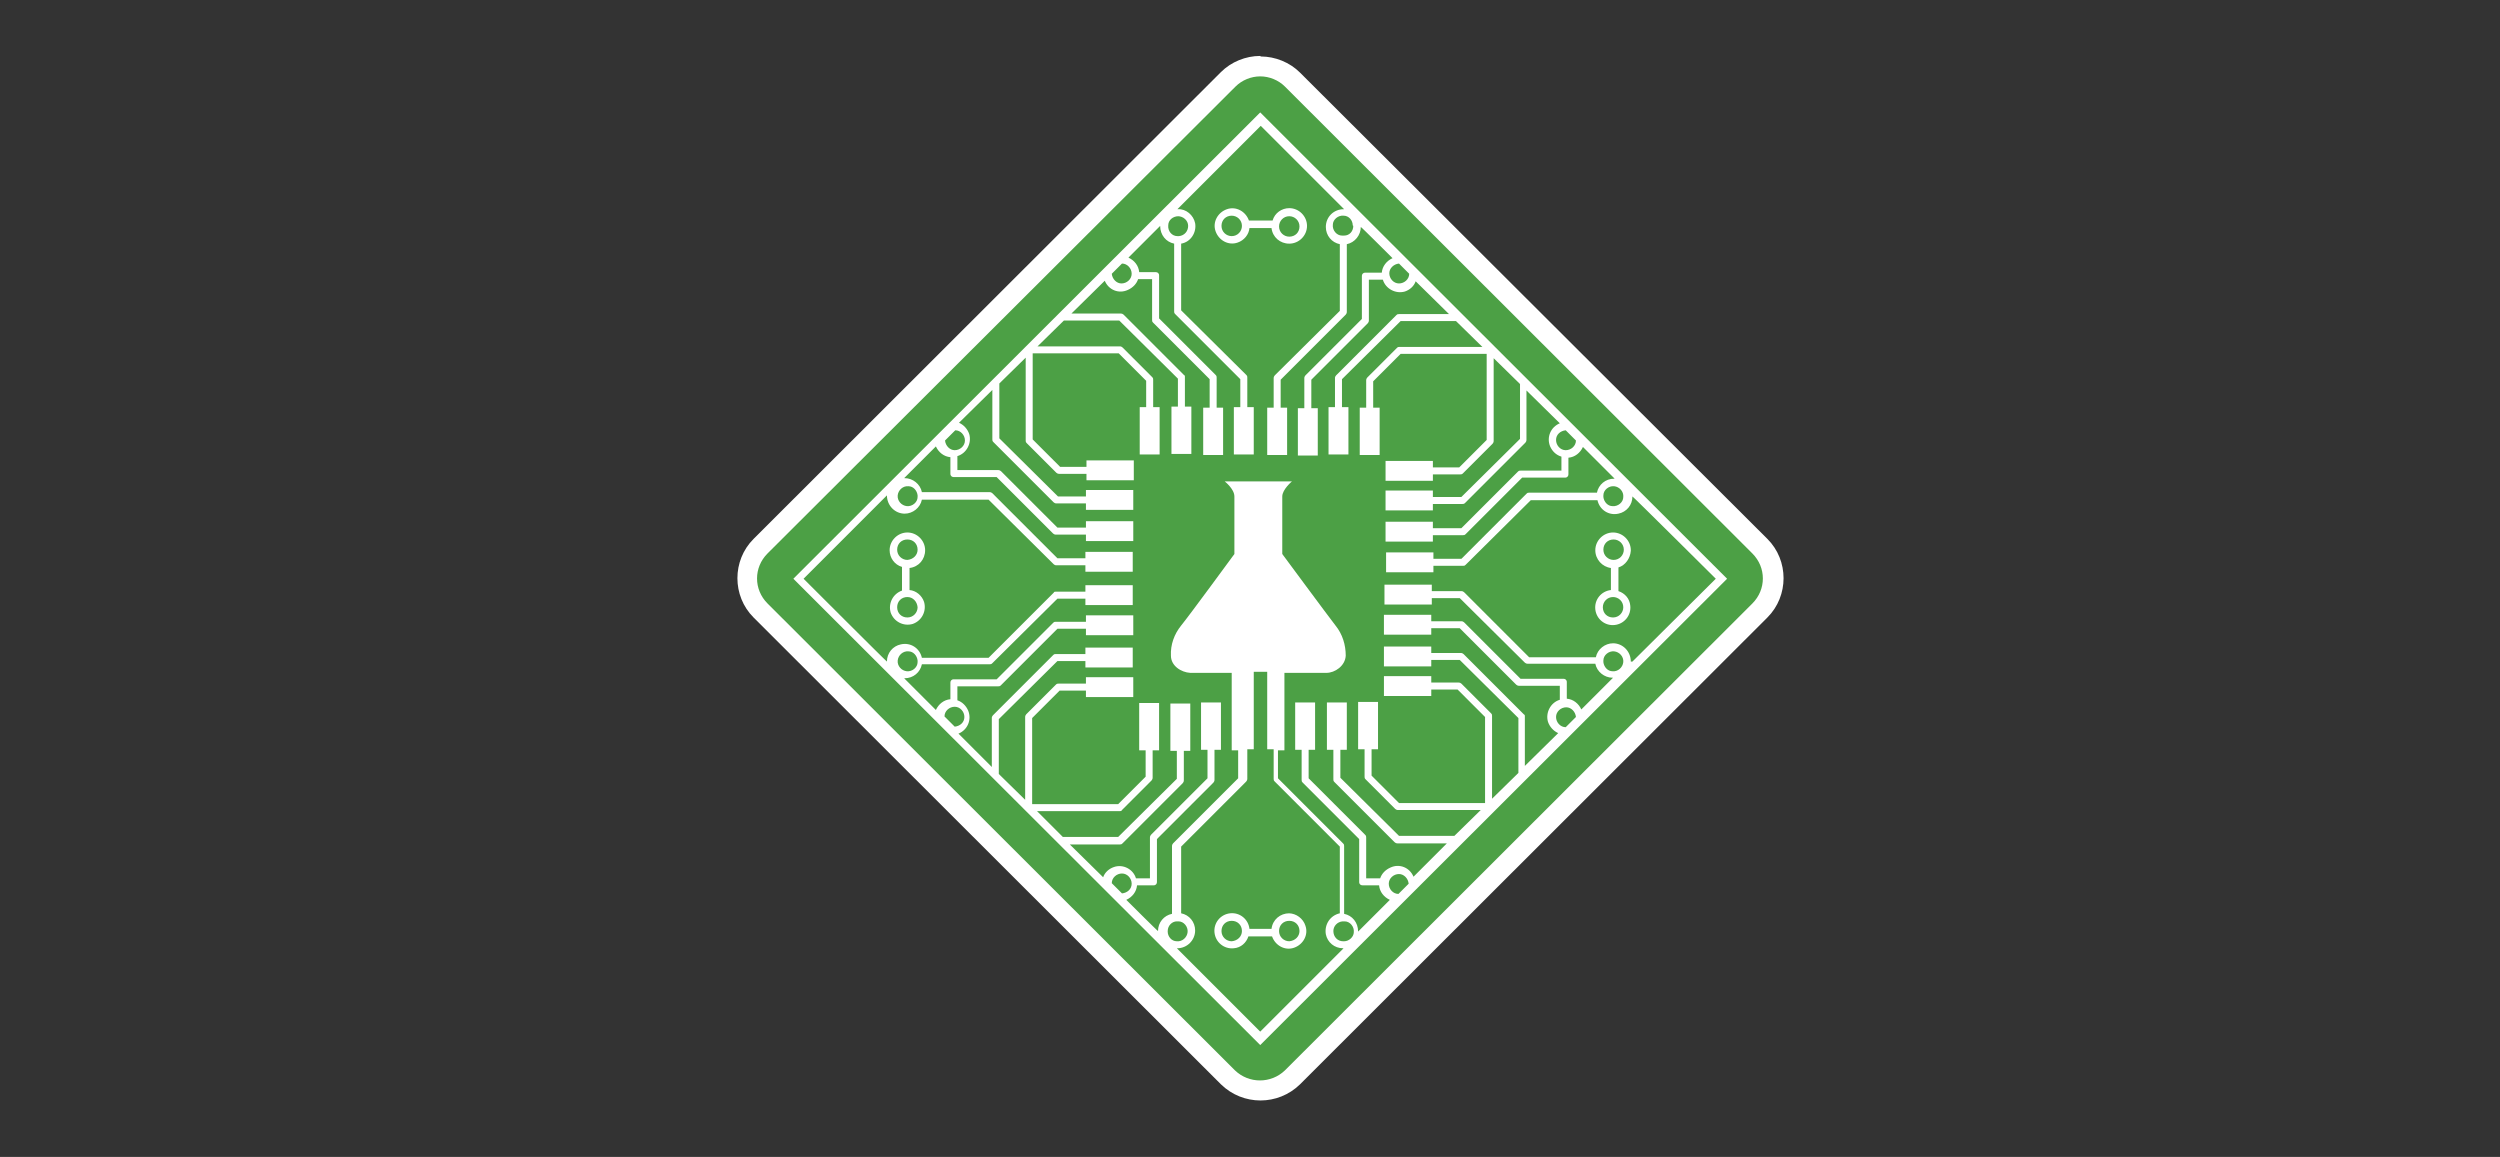
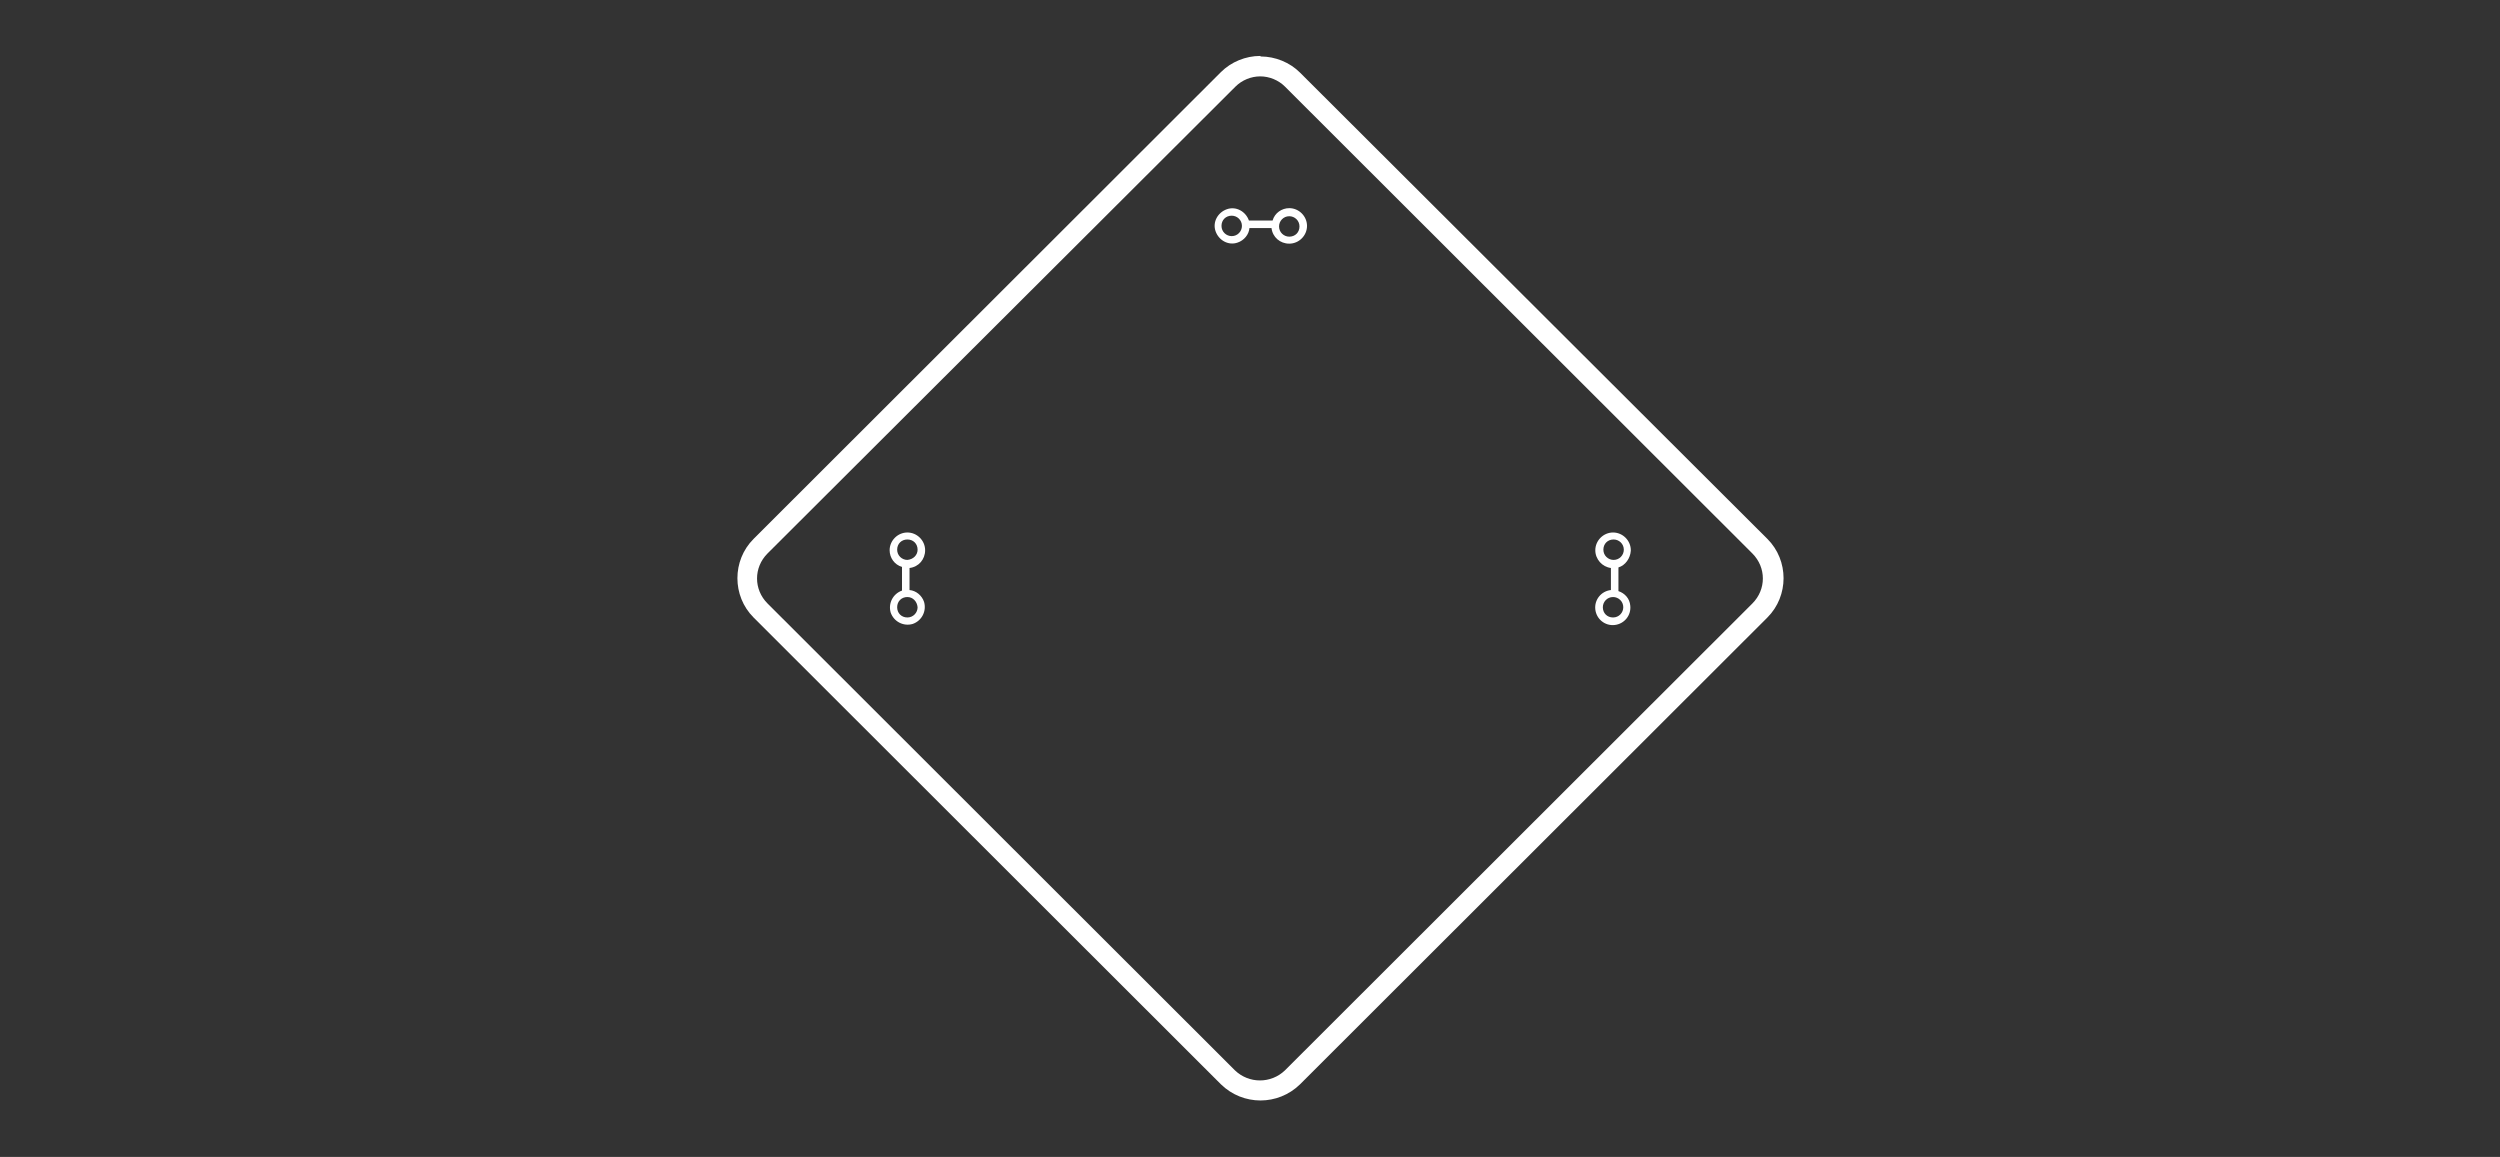
<svg xmlns="http://www.w3.org/2000/svg" id="Layer_1" version="1.1" viewBox="0 0 464.8 215.1">
  <rect x="0" y="0" width="464.8" height="215.1" fill="#333333" stroke="none" />
  <defs>
    <style>
      .st0 {
        fill: #4ca045;
      }

      .st0, .st1 {
        fill-rule: evenodd;
      }

      .st1 {
        fill: #fff;
      }
    </style>
  </defs>
-   <path class="st0" d="M234.3,202.8c-2.2,0-4.4-.9-6-2.5l-86.9-86.8c-3.3-3.3-3.3-8.7,0-12L228.4,14.8c3.3-3.3,8.7-3.3,12,0l86.9,86.8c3.3,3.3,3.3,8.7,0,12l-86.9,86.8c-1.6,1.6-3.7,2.5-6,2.5" />
  <path class="st1" d="M234.3,14.2c1.7,0,3.4.7,4.6,1.9l86.9,86.8c2.6,2.6,2.6,6.7,0,9.3l-86.9,86.8c-2.6,2.5-6.7,2.5-9.3,0l-86.9-86.8c-2.6-2.6-2.6-6.7,0-9.3L229.7,16.1c1.2-1.2,2.9-1.9,4.6-1.9M234.3,10.4c-2.7,0-5.4,1.1-7.3,3l-86.9,86.8c-4,4-4,10.6,0,14.6l86.9,86.8c4.1,4,10.6,4,14.7,0l86.9-86.8c4-4,4-10.6,0-14.6L241.7,13.5c-1.9-1.9-4.6-3-7.3-3" />
-   <path class="st1" d="M321.1,107.6l-1.2-1.2L235.5,22.1l-1.2-1.2-1.2,1.2-84.4,84.3-1.2,1.2,1.2,1.2,84.4,84.3,1.2,1.2,1.2-1.2,84.4-84.3,1.2-1.2ZM298.1,92.1c0-1,1-1.8,2-1.7s1.8,1,1.7,2c0,1-1,1.8-2,1.7-.9,0-1.6-.8-1.7-1.7,0-.1,0-.2,0-.3ZM293,81.9c0,1-.9,1.8-1.9,1.8-1,0-1.8-.9-1.8-1.9,0-1,.8-1.7,1.8-1.8l1.9,1.9ZM262,50.9c0,1-.9,1.8-1.9,1.8-1,0-1.8-.9-1.8-1.9,0-.9.8-1.7,1.8-1.8l1.9,1.9ZM251.6,42c0,1-.7,1.8-1.7,1.8,0,0-.1,0-.2,0,0,0-.1,0-.2,0-1,0-1.8-1-1.7-2,0-1,1-1.8,2-1.7,1,0,1.7.9,1.7,1.8ZM219,40.2c1,0,1.9.8,1.9,1.8,0,1-.7,1.8-1.7,1.9-.1,0-.2,0-.3,0-1,0-1.8-.9-1.7-2,0-1,.9-1.7,1.9-1.7ZM208.6,49c1,0,1.8.9,1.8,1.9s-.9,1.8-1.9,1.8c-.9,0-1.7-.8-1.8-1.8l1.9-1.9ZM177.6,80c1,0,1.8.9,1.8,1.9,0,1-.9,1.8-1.9,1.8-.9,0-1.7-.8-1.8-1.8l1.9-1.9ZM170.6,92.4c0,1-1,1.8-2,1.7s-1.8-1-1.7-2,1-1.8,2-1.7c.9,0,1.6.8,1.7,1.7,0,0,0,.1,0,.2,0,0,0,.1,0,.2ZM170.6,123.1c0,1-1,1.8-2,1.7s-1.8-1-1.7-2,1-1.8,2-1.7c.9,0,1.6.8,1.7,1.7,0,.1,0,.2,0,.3ZM175.6,133.2c0-1,.9-1.8,1.9-1.8,1,0,1.8.9,1.8,1.9,0,1-.8,1.7-1.8,1.8l-1.9-1.9ZM206.7,164.2c0-1,.9-1.8,1.9-1.8s1.8.9,1.8,1.9c0,1-.8,1.7-1.8,1.8l-1.9-1.9ZM217.1,173.1c0-1,.8-1.8,1.7-1.8.1,0,.2,0,.3,0,1,0,1.8,1,1.7,2s-1,1.8-2,1.7c-1,0-1.7-.9-1.7-1.8h0ZM234.3,191.8l-15.5-15.5h.1c1.8,0,3.3-1.5,3.3-3.3,0-1.6-1.1-2.9-2.6-3.2v-12.4l12.1-12.1c.1-.1.2-.3.2-.5v-5.5h1.2v-14.4h2.5v14.4h1.2v5.5c0,.2,0,.3.2.5l12.1,12.1v12.4c-1.8.4-2.9,2.1-2.6,3.9.3,1.5,1.6,2.6,3.2,2.6h.1l-15.5,15.5ZM249.7,175c-1,0-1.8-.8-1.8-1.9,0-.9.7-1.7,1.7-1.8,0,0,.1,0,.2,0,0,0,.1,0,.2,0,1,0,1.8,1,1.7,2,0,.9-.9,1.7-1.8,1.7ZM260,166.2c-1,0-1.8-.9-1.8-1.9s.9-1.8,1.9-1.8c.9,0,1.7.8,1.8,1.8l-1.9,1.9ZM291.1,135.2c-1,0-1.8-.9-1.8-1.9,0-1,.9-1.8,1.9-1.8.9,0,1.7.8,1.8,1.8l-1.9,1.9ZM298.1,122.8c0-1,1-1.8,2-1.7s1.8,1,1.7,2-1,1.8-2,1.7c-.9,0-1.6-.8-1.7-1.7,0-.1,0-.2,0-.3ZM303.2,123h0c0-1.9-1.5-3.4-3.3-3.4-1.5,0-2.9,1.1-3.2,2.6h-12.4l-12.1-12.1c-.1-.1-.3-.2-.5-.2h-5.5v-1.2h-8.8v3.7h8.8v-1.2h5.2l12.1,12c.1.1.3.2.5.2h12.6c.3,1.5,1.7,2.6,3.2,2.6h.1l-5.9,5.9c-.5-1.1-1.5-1.9-2.7-2v-3.1c0-.4-.3-.6-.6-.6h-8l-10.5-10.5c-.1-.1-.3-.2-.5-.2h-5.6v-1.2h-8.8v3.7h8.8v-1.2h5.3l10.5,10.5c.1.1.3.2.5.2h7.6v2.6c-1.7.5-2.7,2.4-2.2,4.1.3.9,1,1.7,1.9,2.1l-6.2,6.1v-9.2c0-.2,0-.3-.2-.4l-11.2-11.2c-.1-.1-.3-.2-.5-.2h-5.5v-1.2h-8.8v3.7h8.8v-1.2h5.3l10.9,10.8v10.2l-4.9,4.8v-15.4c0-.2,0-.3-.2-.5l-5.5-5.5c-.1-.1-.3-.2-.5-.2h-5.1v-1.2h-8.8v3.7h8.8v-1.2h4.9l5.1,5.1v16h-16l-5.1-5.1v-4.9h1.2v-8.8h-3.7v8.8h1.2v5.1c0,.2,0,.3.2.5l5.5,5.5c.1.1.3.2.5.2h15.4l-4.9,4.8h-10.3l-10.9-10.8v-5.2h1.2v-8.8h-3.7v8.8h1.2v5.5c0,.2,0,.3.2.5l11.2,11.2c.1.1.3.2.5.2h9.2l-6.2,6.2c-.7-1.7-2.6-2.5-4.3-1.7-.9.4-1.6,1.1-1.9,2h-2.6v-7.6c0-.2,0-.3-.2-.5l-10.5-10.5v-5.3h1.2v-8.8h-3.7v8.8h1.2v5.6c0,.2,0,.3.2.5l10.5,10.5v8c0,.4.3.6.6.6h3.1c.1,1.2.9,2.2,2,2.7l-5.9,5.9h0c0-1.7-1.1-3-2.6-3.3v-12.6c0-.2,0-.3-.2-.5l-12.1-12.1v-5.2h1.2v-14.4h7.8c1.6,0,3.5-1.3,3.6-3.2,0-2-.6-4-1.9-5.6-1.4-1.8-9.9-13.3-9.9-13.3,0,0,0-9.4,0-10.7s1.8-2.8,1.8-2.8h-12.5s1.8,1.4,1.8,2.8,0,10.7,0,10.7c0,0-8.5,11.6-9.9,13.3-1.3,1.6-2,3.6-1.9,5.6,0,1.9,1.9,3.1,3.6,3.2.9,0,4.5,0,7.7,0v14.4h1.2v5.2l-12.1,12.1c-.1.1-.2.3-.2.5v12.6c-1.5.3-2.6,1.6-2.6,3.2h0c0,.1-5.9-5.8-5.9-5.8,1.1-.5,1.9-1.5,2-2.7h3.1c.4,0,.6-.3.6-.6v-8l10.5-10.5c.1-.1.2-.3.2-.5v-5.6h1.2v-8.8h-3.7v8.8h1.2v5.3l-10.5,10.5c-.1.1-.2.3-.2.5v7.6h-2.6c-.5-1.7-2.4-2.7-4.1-2.1-.9.3-1.7,1-2,1.9l-6.2-6.1h9.3c.2,0,.3,0,.5-.2l11.2-11.2c.1-.1.2-.3.2-.5v-5.5h1.2v-8.8h-3.7v8.8h1.2v5.2l-10.9,10.8h-10.3l-4.8-4.8h15.4c.2,0,.3,0,.4-.2l5.5-5.5c.1-.1.2-.3.2-.5v-5.1h1.2v-8.8h-3.7v8.8h1.2v4.9l-5.1,5.1h-16v-16l5.1-5.1h4.9v1.2h8.8v-3.7h-8.8v1.2h-5.1c-.2,0-.3,0-.5.2l-5.5,5.5c-.1.1-.2.3-.2.5v15.4l-4.9-4.8v-10.2l10.9-10.8h5.2v1.2h8.8v-3.7h-8.8v1.2h-5.5c-.2,0-.3,0-.5.2l-11.2,11.2c-.1.1-.2.3-.2.4v9.2l-6.2-6.2c1.7-.7,2.5-2.6,1.8-4.3-.4-.9-1.1-1.6-2-1.9v-2.6h7.6c.2,0,.3,0,.5-.2l10.5-10.5h5.3v1.2h8.8v-3.7h-8.8v1.2h-5.6c-.2,0-.3,0-.5.2l-10.5,10.5h-8c-.4,0-.6.3-.6.6v3.1c-1.2.1-2.2.9-2.7,2l-5.9-5.9h.1c1.6,0,2.9-1.1,3.2-2.6h12.6c.2,0,.3,0,.5-.2l12.1-12h5.2v1.2h8.8v-3.7h-8.8v1.2h-5.5c-.2,0-.3,0-.4.2l-12.1,12.1h-12.4c-.4-1.8-2.1-2.9-3.9-2.5-1.5.3-2.6,1.6-2.6,3.2h0c0,.1-15.5-15.4-15.5-15.4l15.5-15.5h0c0,1.9,1.5,3.4,3.3,3.4,1.5,0,2.9-1.1,3.2-2.6h12.4l12.1,12c.1.1.3.2.4.2h5.5v1.2h8.8v-3.7h-8.8v1.2h-5.2l-12.1-12.1c-.1-.1-.3-.2-.5-.2h-12.6c-.3-1.5-1.7-2.6-3.2-2.6h-.1l5.9-5.9c.5,1.1,1.5,1.9,2.7,2v3.1c0,.4.3.6.6.6h8l10.5,10.5c.1.1.3.2.5.2h5.6v1.2h8.8v-3.7h-8.8v1.2h-5.3l-10.5-10.5c-.1-.1-.3-.2-.5-.2h-7.6v-2.6c1.7-.5,2.7-2.4,2.2-4.1-.3-.9-1-1.7-1.9-2.1l6.2-6.1v9.2c0,.2,0,.3.2.5l11.2,11.2c.1.1.3.2.5.2h5.5v1.2h8.8v-3.7h-8.8v1.2h-5.2l-10.9-10.8v-10.2l4.9-4.8v15.4c0,.2,0,.3.2.5l5.5,5.5c.1.1.3.2.5.2h5.1v1.2h8.8v-3.7h-8.8v1.2h-4.9l-5.1-5.1v-16h16l5.1,5.1v4.9h-1.2v8.8h3.7v-8.8h-1.2v-5.1c0-.2,0-.3-.2-.5l-5.5-5.5c-.1-.1-.3-.2-.4-.2h-15.4l4.9-4.8h10.3l10.9,10.8v5.2h-1.2v8.8h3.7v-8.8h-1.2v-5.5c0-.2,0-.3-.2-.4l-11.2-11.2c-.1-.1-.3-.2-.5-.2h-9.2l6.2-6.1c.7,1.7,2.6,2.5,4.3,1.7.9-.4,1.6-1.1,1.9-2h2.6v7.6c0,.2,0,.3.2.5l10.5,10.5v5.3h-1.2v8.8h3.7v-8.8h-1.2v-5.6c0-.2,0-.3-.2-.5l-10.5-10.5v-8c0-.4-.3-.6-.6-.6h-3.1c-.1-1.2-.9-2.2-2-2.7l5.9-5.9h0c0,1.7,1.1,3,2.6,3.3v12.6c0,.2,0,.3.2.5l12.1,12.1v5.2h-1.2v8.8h3.7v-8.8h-1.2v-5.5c0-.2,0-.3-.2-.5l-12.1-12v-12.4c1.8-.3,2.9-2.1,2.6-3.8-.3-1.5-1.7-2.7-3.2-2.6h-.1l15.5-15.5,15.5,15.5h-.1c-1.8,0-3.3,1.4-3.3,3.3,0,1.6,1.1,2.9,2.6,3.2v12.4l-12.1,12c-.1.1-.2.3-.2.5v5.5h-1.2v8.8h3.7v-8.8h-1.2v-5.2l12.1-12.1c.1-.1.2-.3.2-.5v-12.6c1.5-.3,2.6-1.7,2.6-3.2h0c0-.1,5.9,5.8,5.9,5.8-1.1.5-1.9,1.5-2,2.7h-3.1c-.4,0-.6.3-.6.6v8l-10.5,10.5c-.1.1-.2.3-.2.5v5.6h-1.2v8.8h3.7v-8.8h-1.2v-5.3l10.5-10.5c.1-.1.2-.3.2-.5v-7.6h2.6c.5,1.7,2.4,2.7,4.1,2.2.9-.3,1.7-1,2-1.9l6.2,6.1h-9.3c-.2,0-.3,0-.5.2l-11.2,11.2c-.1.1-.2.3-.2.4v5.5h-1.2v8.8h3.7v-8.8h-1.2v-5.2l10.9-10.8h10.3l4.9,4.8h-15.4c-.2,0-.3,0-.5.2l-5.5,5.5c-.1.1-.2.3-.2.5v5.1h-1.2v8.8h3.7v-8.8h-1.2v-4.9l5.1-5.1h16v16l-5.1,5.1h-4.9v-1.2h-8.8v3.7h8.8v-1.2h5.1c.2,0,.3,0,.5-.2l5.5-5.5c.1-.1.2-.3.2-.5v-15.4l4.9,4.8v10.2l-10.9,10.8h-5.3v-1.2h-8.8v3.7h8.8v-1.2h5.5c.2,0,.3,0,.5-.2l11.2-11.2c.1-.1.2-.3.2-.5v-9.2l6.2,6.1c-1.7.7-2.5,2.6-1.8,4.3.4.9,1.1,1.6,2.1,1.9v2.6h-7.6c-.2,0-.3,0-.5.2l-10.5,10.5h-5.3v-1.2h-8.8v3.7h8.8v-1.2h5.6c.2,0,.3,0,.5-.2l10.5-10.5h8c.4,0,.6-.3.6-.6v-3.1c1.2-.1,2.2-.9,2.7-2l5.9,5.9h-.1c-1.6,0-2.9,1.1-3.2,2.6h-12.6c-.2,0-.3,0-.5.2l-12.1,12.1h-5.2v-1.2h-8.8v3.7h8.8v-1.2h5.5c.2,0,.3,0,.5-.2l12.1-12h12.4c.4,1.8,2.1,2.9,3.9,2.5,1.5-.3,2.6-1.6,2.6-3.2h0c0-.1,15.5,15.3,15.5,15.3l-15.5,15.4Z" />
  <path class="st1" d="M239.7,45.3c1.8,0,3.3-1.5,3.3-3.3,0-1.8-1.5-3.3-3.3-3.3-1.4,0-2.7.9-3.1,2.3h-4.4c-.6-1.7-2.4-2.7-4.1-2.1-1.7.6-2.7,2.4-2.1,4.1.6,1.7,2.4,2.7,4.1,2.1,1.2-.4,2.1-1.5,2.2-2.7h4.1c.2,1.7,1.6,2.9,3.3,2.9M239.7,40.2c1,0,1.9.8,1.9,1.9s-.8,1.9-1.9,1.9c-1,0-1.9-.8-1.9-1.9h0c0-1,.8-1.9,1.9-1.9M229,43.9c-1,0-1.9-.8-1.9-1.9s.8-1.9,1.9-1.9c1,0,1.9.8,1.9,1.9h0c0,1-.8,1.9-1.9,1.9" />
-   <path class="st1" d="M239.7,169.8c-1.7,0-3.1,1.2-3.3,2.9h-4.1c-.2-1.8-1.8-3.1-3.6-2.9-1.8.2-3.1,1.8-2.9,3.6s1.8,3.1,3.6,2.9c1.3-.1,2.3-1,2.7-2.2h4.4c.6,1.7,2.4,2.7,4.1,2.1,1.7-.6,2.7-2.4,2.1-4.1-.4-1.3-1.7-2.3-3.1-2.3M229,175c-1,0-1.9-.8-1.9-1.9s.8-1.9,1.9-1.9,1.9.8,1.9,1.9h0c0,1-.8,1.8-1.9,1.9M239.7,175c-1,0-1.9-.8-1.9-1.9s.8-1.9,1.9-1.9,1.9.8,1.9,1.9h0c0,1-.8,1.8-1.9,1.9" />
  <path class="st1" d="M172,102.3c0-1.8-1.5-3.3-3.3-3.3-1.8,0-3.3,1.5-3.3,3.3,0,1.4.9,2.7,2.3,3.1v4.4c-1.7.6-2.6,2.4-2.1,4.1.6,1.7,2.4,2.6,4.1,2.1,1.7-.6,2.6-2.4,2.1-4.1-.4-1.2-1.5-2.1-2.7-2.2v-4.1c1.7-.2,2.9-1.6,2.9-3.3M170.6,112.9c0,1-.8,1.9-1.9,1.9s-1.9-.8-1.9-1.9.8-1.9,1.9-1.9c0,0,0,0,0,0,1,0,1.8.8,1.9,1.9M168.7,104.1c-1,0-1.9-.8-1.9-1.9s.8-1.9,1.9-1.9,1.9.8,1.9,1.9c0,1-.8,1.8-1.9,1.9" />
  <path class="st1" d="M303.2,102.3c0-1.8-1.5-3.3-3.3-3.3-1.8,0-3.3,1.5-3.3,3.3,0,1.7,1.3,3.1,2.9,3.3v4.1c-1.8.2-3.1,1.8-2.9,3.6.2,1.8,1.8,3.1,3.6,2.9,1.8-.2,3.1-1.8,2.9-3.6-.1-1.3-1-2.3-2.2-2.7v-4.4c1.3-.4,2.2-1.7,2.3-3.1M301.8,112.9c0,1-.8,1.9-1.9,1.9s-1.9-.8-1.9-1.9c0-1,.8-1.9,1.9-1.9h0c1,0,1.9.8,1.9,1.9M300,104.1c-1,0-1.9-.8-1.9-1.9s.8-1.9,1.9-1.9c1,0,1.9.8,1.9,1.9h0c0,1-.8,1.9-1.9,1.9" />
</svg>